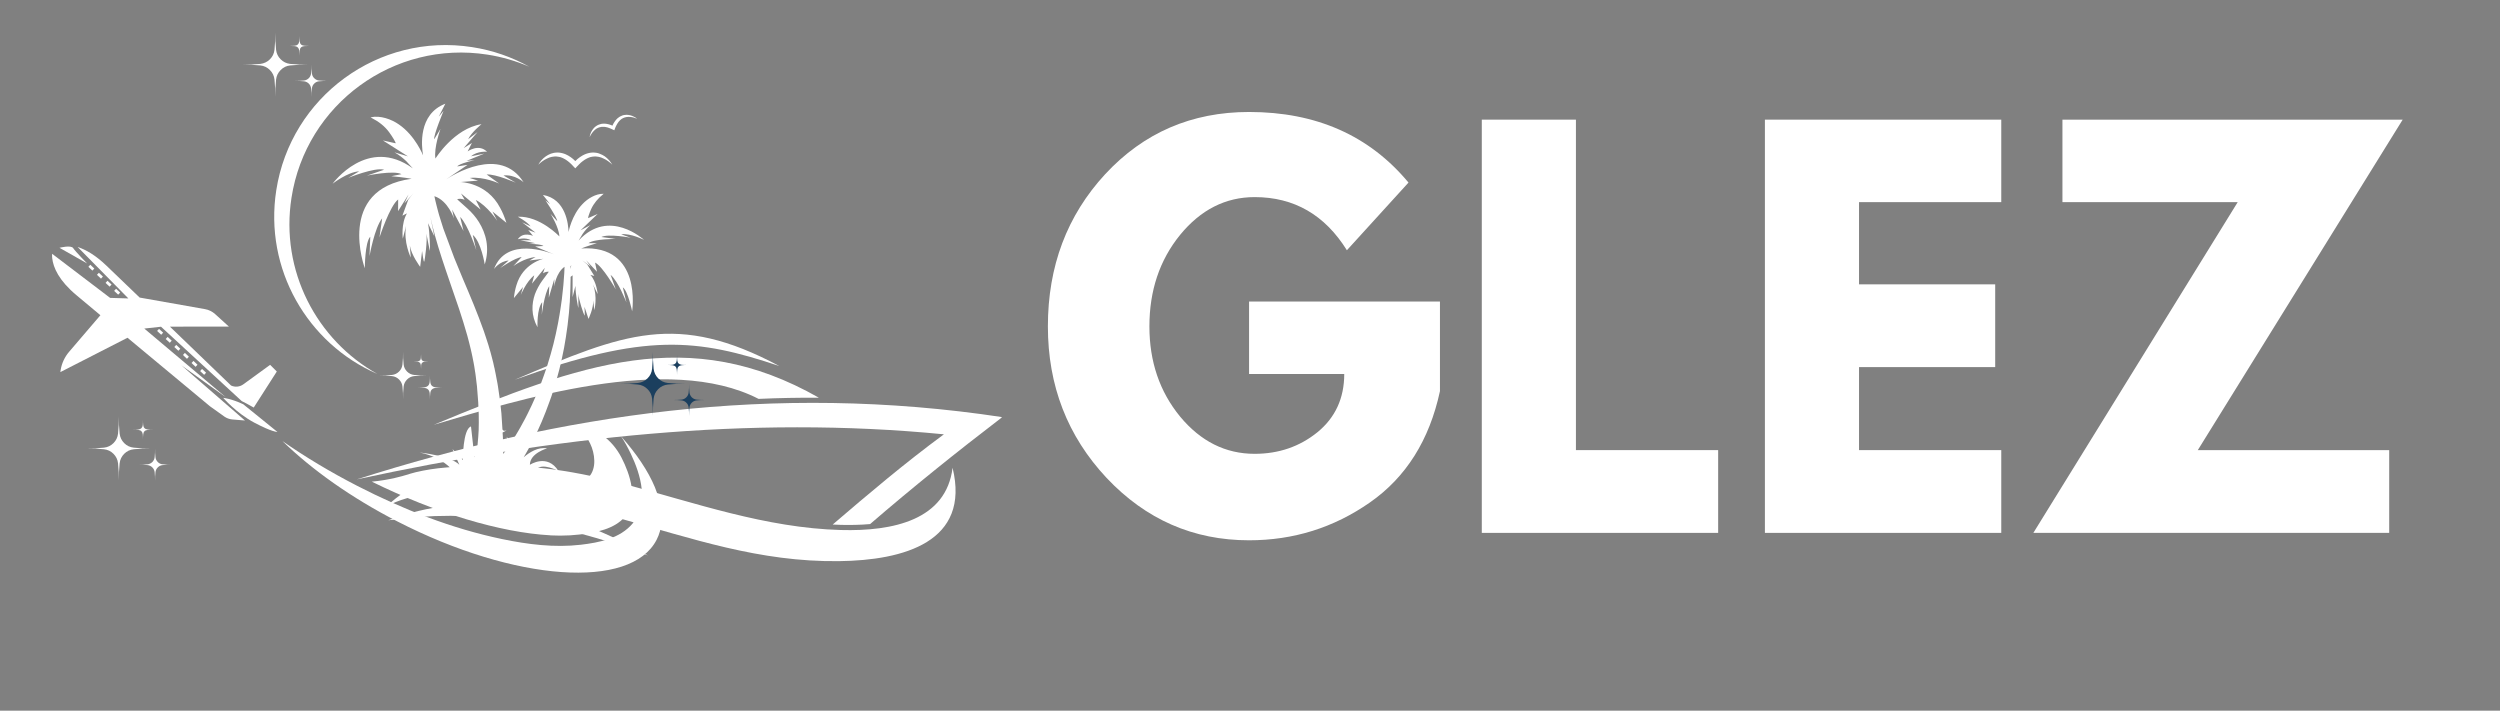
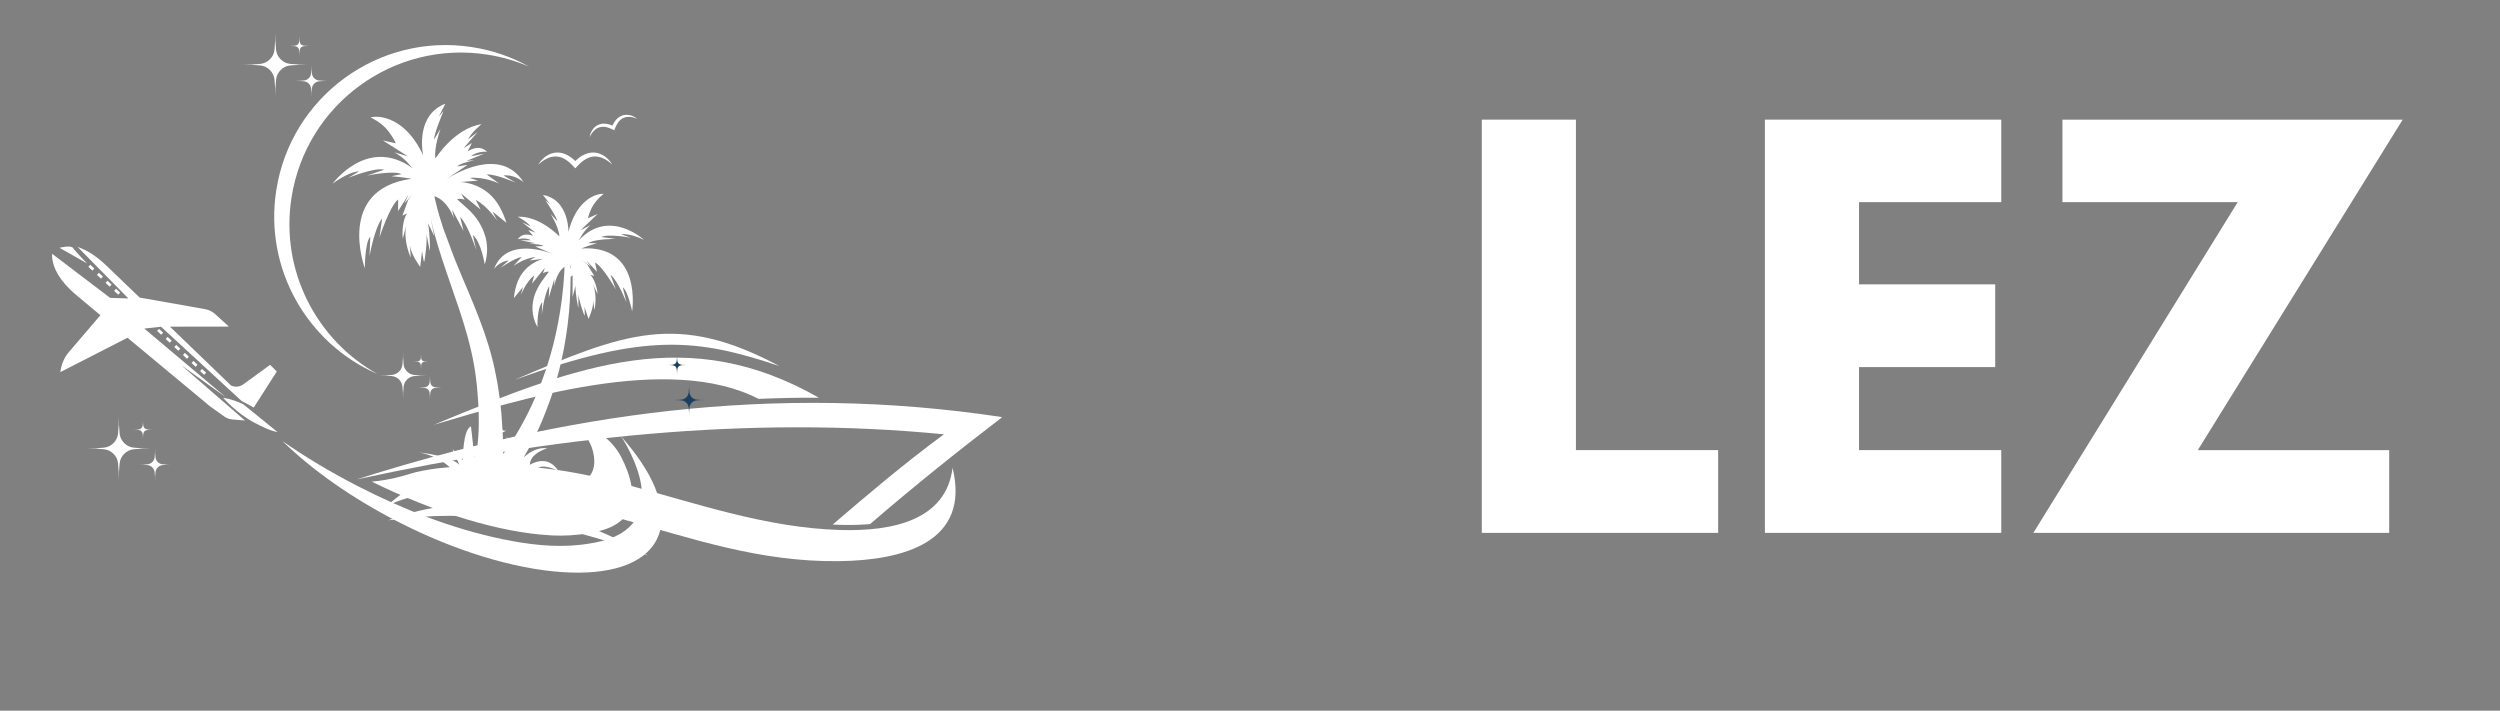
<svg xmlns="http://www.w3.org/2000/svg" width="197" zoomAndPan="magnify" viewBox="0 0 147.75 42" height="56" preserveAspectRatio="xMidYMid meet" version="1.0">
  <rect x="0" y="0" width="147.75" height="42" fill="#808080" stroke="none" />
  <defs>
    <g />
    <clipPath id="daf2a04e76">
      <path d="M 22 27 L 57 27 L 57 33.336 L 22 33.336 Z M 22 27 " clip-rule="nonzero" />
    </clipPath>
    <clipPath id="189da164fc">
      <path d="M 21.082 23 L 59.199 23 L 59.199 32 L 21.082 32 Z M 21.082 23 " clip-rule="nonzero" />
    </clipPath>
    <clipPath id="995ebe8da5">
      <path d="M 3.074 14 L 17 14 L 17 25 L 3.074 25 Z M 3.074 14 " clip-rule="nonzero" />
    </clipPath>
    <clipPath id="33afdf636a">
      <path d="M 3.074 14 L 6 14 L 6 16 L 3.074 16 Z M 3.074 14 " clip-rule="nonzero" />
    </clipPath>
    <clipPath id="8c328ba47c">
      <path d="M 16 25 L 39.188 25 L 39.188 34 L 16 34 Z M 16 25 " clip-rule="nonzero" />
    </clipPath>
    <clipPath id="eacd9d4f41">
      <path d="M 5.129 24.605 L 9 24.605 L 9 28.395 L 5.129 28.395 Z M 5.129 24.605 " clip-rule="nonzero" />
    </clipPath>
    <clipPath id="82e0093de8">
      <path d="M 8 26 L 10.031 26 L 10.031 28.395 L 8 28.395 Z M 8 26 " clip-rule="nonzero" />
    </clipPath>
    <clipPath id="2357a6c285">
      <path d="M 7 24.605 L 10 24.605 L 10 26 L 7 26 Z M 7 24.605 " clip-rule="nonzero" />
    </clipPath>
    <clipPath id="d37842a028">
      <path d="M 14.371 1.922 L 19 1.922 L 19 5.711 L 14.371 5.711 Z M 14.371 1.922 " clip-rule="nonzero" />
    </clipPath>
    <clipPath id="3c96f288f0">
      <path d="M 17 3 L 19.277 3 L 19.277 5.711 L 17 5.711 Z M 17 3 " clip-rule="nonzero" />
    </clipPath>
    <clipPath id="5c363bb3ae">
      <path d="M 36.688 20.781 L 41 20.781 L 41 24.57 L 36.688 24.57 Z M 36.688 20.781 " clip-rule="nonzero" />
    </clipPath>
    <clipPath id="01002e88e4">
      <path d="M 39 22 L 41.594 22 L 41.594 24.57 L 39 24.57 Z M 39 22 " clip-rule="nonzero" />
    </clipPath>
    <clipPath id="20babfd981">
      <path d="M 39 20.781 L 41 20.781 L 41 23 L 39 23 Z M 39 20.781 " clip-rule="nonzero" />
    </clipPath>
    <clipPath id="b1e6475adb">
      <path d="M 22.41 20.781 L 26 20.781 L 26 23.68 L 22.41 23.68 Z M 22.41 20.781 " clip-rule="nonzero" />
    </clipPath>
    <clipPath id="af2624143b">
      <path d="M 24 22 L 26.199 22 L 26.199 23.68 L 24 23.68 Z M 24 22 " clip-rule="nonzero" />
    </clipPath>
    <clipPath id="972d3483a1">
      <path d="M 24 20.781 L 26 20.781 L 26 22 L 24 22 Z M 24 20.781 " clip-rule="nonzero" />
    </clipPath>
  </defs>
  <g fill="#ffffff" fill-opacity="1">
    <g transform="translate(61.242, 31.493)">
      <g>
-         <path d="M 23.859 -13.672 L 23.859 -8.375 C 23.234 -5.477 21.852 -3.285 19.719 -1.797 C 17.582 -0.305 15.203 0.438 12.578 0.438 C 9.285 0.438 6.477 -0.789 4.156 -3.25 C 1.844 -5.719 0.688 -8.703 0.688 -12.203 C 0.688 -15.754 1.816 -18.754 4.078 -21.203 C 6.348 -23.648 9.18 -24.875 12.578 -24.875 C 16.547 -24.875 19.688 -23.484 22 -20.703 L 18.359 -16.703 C 17.055 -18.797 15.238 -19.844 12.906 -19.844 C 11.188 -19.844 9.719 -19.098 8.5 -17.609 C 7.289 -16.117 6.688 -14.316 6.688 -12.203 C 6.688 -10.129 7.289 -8.352 8.5 -6.875 C 9.719 -5.406 11.188 -4.672 12.906 -4.672 C 14.332 -4.672 15.57 -5.098 16.625 -5.953 C 17.676 -6.816 18.203 -7.961 18.203 -9.391 L 12.578 -9.391 L 12.578 -13.672 Z M 23.859 -13.672 " />
-       </g>
+         </g>
    </g>
  </g>
  <g fill="#ffffff" fill-opacity="1">
    <g transform="translate(85.793, 31.493)">
      <g>
        <path d="M 7.344 -24.422 L 7.344 -4.891 L 15.75 -4.891 L 15.75 0 L 1.781 0 L 1.781 -24.422 Z M 7.344 -24.422 " />
      </g>
    </g>
  </g>
  <g fill="#ffffff" fill-opacity="1">
    <g transform="translate(102.525, 31.493)">
      <g>
        <path d="M 15.75 -24.422 L 15.75 -19.547 L 7.344 -19.547 L 7.344 -14.688 L 15.391 -14.688 L 15.391 -9.797 L 7.344 -9.797 L 7.344 -4.891 L 15.75 -4.891 L 15.75 0 L 1.781 0 L 1.781 -24.422 Z M 15.75 -24.422 " />
      </g>
    </g>
  </g>
  <g fill="#ffffff" fill-opacity="1">
    <g transform="translate(119.702, 31.493)">
      <g>
        <path d="M 22.297 -24.422 L 10.188 -4.891 L 21.5 -4.891 L 21.5 0 L 0.469 0 L 12.547 -19.547 L 2.188 -19.547 L 2.188 -24.422 Z M 22.297 -24.422 " />
      </g>
    </g>
  </g>
  <path fill="#ffffff" d="M 22.945 30.75 C 27.633 28.973 32.75 29.668 38.293 32.828 C 32.895 30.766 27.773 30.039 22.945 30.75 " fill-opacity="1" fill-rule="evenodd" />
  <g clip-path="url(#daf2a04e76)">
    <path fill="#ffffff" d="M 22.863 29.91 C 25.695 28.457 30.469 28.934 36.43 30.582 C 40.914 31.824 44.855 33.219 49.582 33.164 C 53.418 33.117 57.367 32.027 56.297 27.645 C 55.922 30.723 52.805 31.41 49.691 31.324 C 45.258 31.203 41.051 29.711 36.812 28.582 C 30.148 26.812 25.578 27.34 22.863 29.91 " fill-opacity="1" fill-rule="evenodd" />
  </g>
  <g clip-path="url(#189da164fc)">
    <path fill="#ffffff" d="M 21.082 28.332 C 32.648 25.836 44.215 24.531 55.785 25.668 C 53.477 27.367 51.336 29.18 49.211 31 C 49.375 31.008 49.535 31.012 49.699 31.02 C 50.227 31.031 50.82 31.027 51.422 30.973 C 53.918 28.82 56.531 26.719 59.234 24.652 C 45.645 22.594 33.176 24.488 21.082 28.332 " fill-opacity="1" fill-rule="evenodd" />
  </g>
  <path fill="#ffffff" d="M 48.395 23.504 C 40.715 19.133 34.34 21.492 25.637 25.105 C 30.527 23.668 39.473 20.816 44.832 23.574 C 46.02 23.52 47.207 23.5 48.395 23.504 " fill-opacity="1" fill-rule="evenodd" />
  <path fill="#ffffff" d="M 46.059 21.633 C 40.023 18.41 36.91 19.672 30.426 22.441 C 38.195 19.637 41.207 20.012 46.059 21.633 " fill-opacity="1" fill-rule="evenodd" />
  <path fill="#ffffff" d="M 35.996 9.469 C 35.922 9.383 35.836 9.312 35.746 9.242 C 35.652 9.18 35.551 9.125 35.441 9.086 C 35.387 9.062 35.332 9.047 35.273 9.035 C 35.242 9.031 35.215 9.027 35.184 9.023 C 35.156 9.02 35.125 9.016 35.098 9.016 C 35.035 9.012 34.977 9.02 34.918 9.023 L 34.828 9.039 L 34.742 9.059 C 34.711 9.066 34.684 9.078 34.656 9.086 C 34.629 9.098 34.602 9.105 34.574 9.117 L 34.492 9.156 C 34.469 9.168 34.441 9.184 34.418 9.195 C 34.363 9.223 34.316 9.258 34.27 9.289 C 34.223 9.324 34.18 9.359 34.133 9.395 C 34.09 9.434 34.047 9.473 34.008 9.512 L 34 9.52 L 33.992 9.512 L 33.867 9.395 C 33.82 9.359 33.777 9.324 33.73 9.289 C 33.68 9.258 33.637 9.223 33.582 9.195 C 33.559 9.184 33.531 9.168 33.504 9.156 L 33.426 9.117 C 33.398 9.105 33.371 9.098 33.344 9.086 C 33.312 9.078 33.285 9.066 33.258 9.059 L 33.172 9.039 L 33.082 9.023 C 33.023 9.016 32.961 9.012 32.902 9.016 C 32.871 9.016 32.844 9.02 32.812 9.023 C 32.785 9.027 32.754 9.027 32.727 9.035 C 32.668 9.047 32.609 9.062 32.555 9.082 C 32.445 9.125 32.344 9.18 32.254 9.242 C 32.16 9.309 32.078 9.383 32.004 9.465 C 31.93 9.551 31.863 9.637 31.812 9.734 C 31.891 9.656 31.973 9.59 32.059 9.527 C 32.102 9.5 32.145 9.469 32.191 9.441 C 32.234 9.414 32.281 9.391 32.328 9.371 C 32.418 9.324 32.516 9.289 32.613 9.27 C 32.66 9.262 32.707 9.254 32.758 9.25 C 32.781 9.246 32.805 9.246 32.828 9.246 C 32.852 9.246 32.875 9.246 32.898 9.25 C 32.949 9.254 32.996 9.262 33.043 9.27 L 33.109 9.285 L 33.18 9.309 C 33.203 9.316 33.223 9.328 33.246 9.336 C 33.266 9.348 33.289 9.355 33.312 9.367 L 33.375 9.402 C 33.395 9.414 33.418 9.426 33.438 9.438 C 33.48 9.465 33.52 9.496 33.559 9.523 C 33.598 9.555 33.637 9.586 33.672 9.617 L 33.785 9.723 L 33.887 9.832 L 34 9.949 L 34.109 9.832 L 34.215 9.723 L 34.324 9.617 C 34.363 9.586 34.402 9.551 34.441 9.523 C 34.48 9.496 34.52 9.465 34.562 9.438 C 34.582 9.426 34.602 9.414 34.625 9.402 L 34.688 9.367 C 34.707 9.355 34.73 9.348 34.754 9.336 C 34.777 9.328 34.797 9.316 34.82 9.309 L 34.887 9.285 L 34.957 9.27 C 35.004 9.262 35.051 9.25 35.098 9.25 C 35.121 9.246 35.145 9.246 35.172 9.246 C 35.195 9.246 35.219 9.246 35.242 9.25 C 35.289 9.254 35.34 9.262 35.387 9.27 C 35.484 9.289 35.578 9.324 35.672 9.371 C 35.719 9.391 35.766 9.414 35.809 9.441 C 35.855 9.469 35.895 9.5 35.941 9.527 C 36.027 9.59 36.109 9.656 36.188 9.734 C 36.133 9.637 36.066 9.551 35.996 9.469 " fill-opacity="1" fill-rule="nonzero" />
  <path fill="#ffffff" d="M 37.461 6.895 C 37.395 6.859 37.324 6.832 37.246 6.812 C 37.172 6.793 37.094 6.785 37.012 6.785 C 36.973 6.785 36.934 6.789 36.891 6.797 C 36.871 6.801 36.852 6.805 36.832 6.809 C 36.812 6.812 36.793 6.82 36.773 6.828 C 36.734 6.84 36.695 6.859 36.66 6.879 L 36.605 6.91 L 36.559 6.945 C 36.539 6.957 36.523 6.969 36.508 6.98 C 36.492 6.996 36.477 7.008 36.465 7.023 L 36.422 7.066 C 36.406 7.082 36.395 7.098 36.383 7.113 C 36.355 7.145 36.336 7.176 36.312 7.211 C 36.289 7.242 36.27 7.277 36.25 7.312 C 36.23 7.348 36.215 7.383 36.199 7.418 L 36.195 7.422 L 36.188 7.422 L 36.078 7.379 C 36.043 7.367 36.004 7.355 35.965 7.344 C 35.926 7.336 35.887 7.324 35.848 7.32 C 35.828 7.32 35.809 7.316 35.789 7.312 L 35.727 7.309 C 35.707 7.309 35.688 7.309 35.664 7.309 C 35.645 7.312 35.625 7.309 35.605 7.312 L 35.543 7.32 L 35.484 7.336 C 35.445 7.348 35.402 7.359 35.367 7.375 C 35.348 7.383 35.328 7.391 35.312 7.402 C 35.293 7.41 35.273 7.422 35.258 7.434 C 35.223 7.453 35.191 7.477 35.16 7.504 C 35.102 7.559 35.051 7.617 35.008 7.684 C 34.965 7.75 34.93 7.816 34.902 7.887 C 34.875 7.957 34.855 8.031 34.848 8.105 C 34.875 8.039 34.914 7.973 34.953 7.914 C 34.973 7.883 34.992 7.855 35.016 7.824 C 35.039 7.797 35.062 7.77 35.086 7.746 C 35.133 7.695 35.188 7.648 35.242 7.609 C 35.273 7.594 35.301 7.574 35.332 7.562 C 35.348 7.555 35.363 7.547 35.375 7.543 C 35.391 7.535 35.406 7.531 35.422 7.527 C 35.453 7.516 35.488 7.508 35.52 7.504 L 35.566 7.496 L 35.617 7.496 C 35.633 7.492 35.648 7.496 35.668 7.496 C 35.684 7.496 35.699 7.496 35.715 7.496 L 35.766 7.504 C 35.781 7.504 35.797 7.512 35.816 7.512 C 35.848 7.52 35.883 7.527 35.914 7.535 C 35.945 7.547 35.98 7.559 36.012 7.57 L 36.109 7.609 L 36.203 7.652 L 36.305 7.699 L 36.344 7.598 L 36.383 7.5 L 36.43 7.406 C 36.445 7.375 36.461 7.344 36.48 7.316 C 36.5 7.289 36.516 7.258 36.535 7.234 C 36.547 7.219 36.555 7.203 36.566 7.191 L 36.598 7.156 C 36.609 7.141 36.621 7.129 36.633 7.117 C 36.645 7.105 36.656 7.094 36.668 7.086 L 36.746 7.023 C 36.777 7.008 36.805 6.992 36.832 6.977 C 36.848 6.969 36.863 6.965 36.879 6.957 C 36.895 6.953 36.91 6.945 36.926 6.941 C 36.957 6.93 36.992 6.926 37.023 6.918 C 37.09 6.906 37.16 6.906 37.23 6.91 C 37.266 6.914 37.301 6.918 37.336 6.922 C 37.371 6.93 37.406 6.938 37.441 6.945 C 37.512 6.965 37.582 6.988 37.652 7.016 C 37.594 6.969 37.531 6.926 37.461 6.895 " fill-opacity="1" fill-rule="nonzero" />
  <path fill="#ffffff" d="M 17.227 11.688 C 18.086 6.152 23.27 2.367 28.801 3.227 C 29.676 3.363 30.508 3.609 31.281 3.945 C 30.262 3.375 29.125 2.973 27.902 2.785 C 22.371 1.922 17.188 5.711 16.328 11.242 C 15.602 15.898 18.172 20.309 22.305 22.102 C 18.707 20.094 16.555 15.996 17.227 11.688 " fill-opacity="1" fill-rule="nonzero" />
  <path fill="#ffffff" d="M 13.191 23.512 C 13.191 23.512 13.672 23.559 14.375 23.891 L 16.395 25.527 C 16.395 25.527 16.102 25.547 15.027 24.977 C 13.957 24.406 13.191 23.512 13.191 23.512 " fill-opacity="1" fill-rule="nonzero" />
  <g clip-path="url(#995ebe8da5)">
    <path fill="#ffffff" d="M 7.586 17.637 L 4.59 14.598 C 5.074 14.754 5.645 15.082 6.289 15.699 C 6.828 16.215 7.516 16.879 8.254 17.586 L 12.117 18.27 C 12.344 18.309 12.551 18.414 12.723 18.57 L 13.527 19.301 L 10.043 19.305 C 11.902 21.09 13.59 22.715 13.656 22.785 C 13.891 22.895 14.168 22.867 14.379 22.715 L 15.965 21.562 L 16.359 21.957 L 14.996 24.086 C 14.781 23.961 14.52 23.824 14.285 23.703 L 9.516 19.309 L 8.527 19.418 L 13.355 23.484 L 10.719 21.59 L 14.477 24.852 L 13.723 24.789 C 13.555 24.773 13.398 24.715 13.262 24.621 L 12.41 24.012 C 12.324 23.945 9.871 21.906 7.535 19.961 L 3.566 21.992 L 3.586 21.859 C 3.652 21.465 3.824 21.094 4.086 20.789 L 5.934 18.629 C 5.41 18.191 4.934 17.793 4.531 17.457 C 3.48 16.582 3.148 15.816 3.086 15.258 C 3.074 15.172 3.074 15.086 3.082 15 L 6.508 17.605 L 7.586 17.637 " fill-opacity="1" fill-rule="nonzero" />
  </g>
  <path fill="#ffffff" d="M 11.828 21.93 L 12.066 22.152 L 12.18 22.027 L 11.941 21.805 L 11.828 21.93 " fill-opacity="1" fill-rule="nonzero" />
  <path fill="#ffffff" d="M 11.32 21.453 L 11.559 21.68 L 11.672 21.555 L 11.434 21.332 L 11.32 21.453 " fill-opacity="1" fill-rule="nonzero" />
  <path fill="#ffffff" d="M 10.812 20.98 L 11.051 21.207 L 11.164 21.082 L 10.926 20.855 L 10.812 20.98 " fill-opacity="1" fill-rule="nonzero" />
  <path fill="#ffffff" d="M 10.301 20.508 L 10.543 20.73 L 10.656 20.609 L 10.414 20.383 L 10.301 20.508 " fill-opacity="1" fill-rule="nonzero" />
  <path fill="#ffffff" d="M 9.793 20.035 L 10.035 20.258 L 10.148 20.133 L 9.906 19.91 L 9.793 20.035 " fill-opacity="1" fill-rule="nonzero" />
  <path fill="#ffffff" d="M 9.285 19.559 L 9.527 19.785 L 9.641 19.66 L 9.398 19.438 L 9.285 19.559 " fill-opacity="1" fill-rule="nonzero" />
  <path fill="#ffffff" d="M 6.746 17.191 L 6.984 17.414 L 7.102 17.293 L 6.859 17.066 L 6.746 17.191 " fill-opacity="1" fill-rule="nonzero" />
  <path fill="#ffffff" d="M 6.238 16.719 L 6.477 16.941 L 6.594 16.816 L 6.352 16.594 L 6.238 16.719 " fill-opacity="1" fill-rule="nonzero" />
  <path fill="#ffffff" d="M 5.73 16.242 L 5.969 16.469 L 6.082 16.344 L 5.844 16.121 L 5.73 16.242 " fill-opacity="1" fill-rule="nonzero" />
  <path fill="#ffffff" d="M 5.223 15.77 L 5.461 15.992 L 5.574 15.871 L 5.336 15.645 L 5.223 15.77 " fill-opacity="1" fill-rule="nonzero" />
  <g clip-path="url(#33afdf636a)">
    <path fill="#ffffff" d="M 3.516 14.645 C 3.516 14.645 4.203 14.465 4.328 14.668 C 4.457 14.867 5.148 15.57 5.148 15.57 L 3.516 14.645 " fill-opacity="1" fill-rule="nonzero" />
  </g>
  <g clip-path="url(#8c328ba47c)">
    <path fill="#ffffff" d="M 21.121 28.719 C 23.82 30.105 26.691 31.238 29.672 31.859 C 31.191 32.176 32.766 32.375 34.32 32.195 C 35.414 32.066 36.648 31.824 37.391 30.934 C 38.371 29.762 37.871 28.051 37.281 26.82 C 37.109 26.461 36.922 26.105 36.695 25.777 C 37.617 26.812 38.305 27.836 38.703 28.793 C 38.828 29.098 38.93 29.398 38.996 29.688 C 39.188 30.508 39.137 31.262 38.805 31.902 C 37.285 34.867 30.422 34.383 23.484 30.816 C 20.758 29.418 18.426 27.754 16.691 26.066 C 18.027 26.996 19.516 27.895 21.121 28.719 " fill-opacity="1" fill-rule="nonzero" />
  </g>
  <path fill="#ffffff" d="M 25.375 12.523 C 25.367 12.477 25.359 12.43 25.348 12.383 Z M 33.715 15.895 L 33.762 15.672 L 33.715 15.746 C 33.715 15.789 33.715 15.84 33.715 15.895 Z M 34.41 13.855 C 34.297 14.02 34.227 14.152 34.203 14.199 C 34.227 14.152 34.297 14.02 34.41 13.855 Z M 24.012 9.527 C 24.211 9.719 24.344 9.879 24.387 9.934 C 24.344 9.879 24.211 9.719 24.012 9.527 Z M 20.582 10.512 L 21.227 10.125 C 20.539 10.164 19.656 10.859 19.656 10.859 C 19.656 10.859 21.719 8.004 24.402 9.953 C 24.402 9.953 24.242 9.789 24.012 9.527 C 23.832 9.355 23.594 9.16 23.316 9.004 L 24.113 9.242 L 22.629 8.301 C 22.656 8.305 22.688 8.312 22.719 8.32 L 23.383 8.469 C 23.398 8.434 23.238 8.141 23 7.816 C 22.734 7.453 22.375 7.18 21.973 6.977 C 21.949 6.961 21.926 6.949 21.902 6.934 C 21.91 6.934 21.914 6.93 21.922 6.93 C 21.895 6.93 21.879 6.93 21.879 6.93 C 21.895 6.93 21.91 6.93 21.926 6.93 C 22.469 6.809 23.137 7.047 23.574 7.355 C 24.543 8.016 25.004 9.184 25.004 9.184 C 24.91 8.648 24.699 6.75 26.32 6.129 L 25.93 6.895 L 26.215 6.555 C 26.215 6.555 25.605 8.008 25.664 8.23 L 26.035 7.613 C 26.035 7.613 25.629 8.727 25.734 9.371 C 25.734 9.371 26.836 7.586 28.457 7.34 C 28.457 7.34 27.852 7.828 27.668 8.227 L 28.223 7.805 L 27.402 8.754 L 27.891 8.449 L 27.637 8.949 C 27.637 8.949 28.289 8.469 28.785 8.969 C 28.785 8.969 28.23 8.906 27.832 9.238 L 28.625 9.078 L 27.57 9.508 L 28.055 9.461 C 28.055 9.461 27.137 9.66 27.023 9.836 L 27.637 9.742 L 26.785 10.316 L 26.367 10.602 C 26.719 10.367 29.566 8.574 30.945 10.773 C 30.945 10.773 30.438 10.293 29.754 10.371 L 30.484 10.797 C 30.484 10.797 29.285 10.273 28.762 10.312 L 29.5 10.848 C 29.5 10.848 28.621 10.426 27.758 10.516 L 28.254 10.676 L 27.211 10.758 C 27.211 10.758 28.77 10.777 29.555 12.277 C 29.695 12.527 29.82 12.824 29.93 13.168 L 29.105 12.5 L 29.387 13.051 C 29.387 13.051 28.805 12.164 28.121 11.82 L 28.406 12.387 L 27.246 11.434 L 27.461 11.805 C 27.301 11.746 27.145 11.727 27.016 11.777 L 27.625 12.324 C 27.887 12.559 28.117 12.824 28.305 13.125 C 28.715 13.789 28.957 14.637 28.648 15.629 C 28.648 15.629 28.434 14.281 27.941 13.883 L 28.148 14.785 C 28.148 14.785 27.672 13.305 27.195 12.82 L 27.395 13.652 L 26.723 12.387 L 26.828 12.91 C 26.828 12.91 26.484 11.859 25.672 11.594 C 25.691 11.672 25.711 11.762 25.73 11.859 C 25.746 11.918 25.762 11.984 25.777 12.051 C 25.785 12.082 25.793 12.117 25.801 12.148 C 25.809 12.184 25.816 12.219 25.828 12.254 C 25.848 12.328 25.867 12.402 25.887 12.48 C 25.906 12.555 25.93 12.637 25.953 12.719 C 26.023 12.961 26.105 13.223 26.199 13.504 L 26.848 15.246 C 27.008 15.645 27.18 16.059 27.359 16.484 C 27.566 16.969 27.781 17.473 27.992 17.992 C 28.203 18.508 28.406 19.039 28.598 19.578 C 28.645 19.715 28.688 19.852 28.734 19.988 C 28.781 20.125 28.824 20.262 28.867 20.398 C 28.887 20.469 28.906 20.535 28.926 20.605 L 28.957 20.707 L 28.988 20.812 C 29.008 20.883 29.023 20.949 29.043 21.02 C 29.062 21.086 29.082 21.16 29.098 21.23 C 29.117 21.301 29.133 21.371 29.152 21.441 C 29.168 21.508 29.184 21.574 29.195 21.641 C 29.203 21.676 29.211 21.707 29.219 21.742 L 29.227 21.766 L 29.234 21.801 L 29.242 21.852 C 29.258 21.918 29.27 21.988 29.285 22.055 C 29.316 22.191 29.34 22.328 29.363 22.465 C 29.375 22.531 29.391 22.598 29.402 22.668 C 29.414 22.734 29.422 22.801 29.434 22.867 C 29.523 23.402 29.586 23.926 29.633 24.426 C 29.66 24.758 29.68 25.078 29.695 25.387 C 29.727 25.418 29.742 25.43 29.777 25.461 C 29.828 25.453 29.887 25.449 29.941 25.445 C 29.941 25.445 29.848 25.477 29.703 25.562 C 29.711 25.645 29.715 25.723 29.719 25.801 C 29.738 26.172 29.742 26.52 29.742 26.832 C 29.832 26.715 29.922 26.586 30.012 26.453 C 30.016 26.215 30 25.977 29.941 25.809 C 29.941 25.809 30.062 25.945 30.176 26.207 C 30.234 26.117 30.293 26.027 30.352 25.934 C 30.395 25.863 30.441 25.789 30.488 25.711 C 30.512 25.676 30.535 25.637 30.555 25.598 C 30.578 25.559 30.602 25.52 30.625 25.48 C 30.672 25.402 30.715 25.32 30.762 25.242 C 30.809 25.16 30.855 25.074 30.898 24.992 C 30.922 24.949 30.945 24.906 30.969 24.863 C 30.992 24.82 31.016 24.777 31.039 24.734 C 31.082 24.648 31.129 24.559 31.172 24.473 C 31.352 24.113 31.527 23.742 31.691 23.352 C 31.73 23.258 31.773 23.16 31.812 23.062 C 31.852 22.961 31.891 22.863 31.93 22.766 C 31.949 22.715 31.969 22.664 31.988 22.617 C 32.008 22.566 32.027 22.516 32.043 22.465 C 32.082 22.363 32.117 22.266 32.152 22.164 C 32.191 22.062 32.223 21.961 32.258 21.859 C 32.289 21.758 32.324 21.656 32.359 21.555 C 32.422 21.352 32.48 21.145 32.543 20.941 C 32.598 20.738 32.652 20.535 32.707 20.336 C 32.754 20.133 32.801 19.934 32.848 19.738 C 32.891 19.539 32.93 19.344 32.969 19.152 C 32.977 19.105 32.988 19.059 32.996 19.012 C 33.004 18.965 33.012 18.918 33.02 18.871 C 33.035 18.777 33.055 18.684 33.07 18.59 C 33.086 18.5 33.102 18.41 33.113 18.32 C 33.129 18.23 33.141 18.145 33.152 18.059 C 33.164 17.969 33.176 17.887 33.188 17.801 C 33.195 17.762 33.199 17.719 33.207 17.676 C 33.211 17.637 33.215 17.598 33.219 17.555 C 33.238 17.395 33.254 17.238 33.27 17.094 C 33.273 17.055 33.277 17.02 33.281 16.984 C 33.285 16.945 33.289 16.91 33.293 16.875 C 33.297 16.809 33.301 16.738 33.309 16.672 C 33.316 16.543 33.328 16.418 33.336 16.305 C 33.34 16.246 33.348 16.191 33.348 16.141 C 33.352 16.086 33.352 16.039 33.355 15.988 C 33.359 15.906 33.363 15.832 33.363 15.766 C 32.852 16.137 32.758 16.922 32.758 16.922 L 32.758 16.492 L 32.434 17.594 L 32.461 16.91 C 32.16 17.363 32.02 18.602 32.02 18.602 L 32.043 17.859 C 31.719 18.25 31.766 19.34 31.766 19.34 C 31.379 18.637 31.418 17.961 31.613 17.391 C 31.699 17.148 31.898 16.781 32.055 16.574 L 32.434 16.062 C 32.324 16.043 32.207 16.082 32.09 16.152 L 32.199 15.828 L 31.441 16.762 L 31.574 16.27 C 31.094 16.648 30.777 17.438 30.777 17.438 L 30.91 16.961 L 30.371 17.617 C 30.398 17.328 30.453 17.074 30.52 16.859 C 30.902 15.555 32.121 15.293 32.121 15.293 L 31.289 15.395 L 31.652 15.191 C 30.961 15.254 30.336 15.727 30.336 15.727 L 30.832 15.191 C 30.414 15.242 29.559 15.844 29.559 15.844 L 30.062 15.395 C 29.516 15.441 29.195 15.898 29.195 15.898 C 29.926 13.957 32.441 14.91 32.754 15.035 L 32.383 14.883 L 31.625 14.566 L 32.121 14.539 C 32.004 14.422 31.254 14.41 31.254 14.41 L 31.641 14.371 L 30.746 14.199 L 31.391 14.199 C 31.027 14.004 30.602 14.141 30.602 14.141 C 30.914 13.672 31.5 13.941 31.5 13.941 L 31.219 13.594 L 31.652 13.75 L 30.859 13.137 L 31.359 13.379 C 31.152 13.098 30.602 12.809 30.602 12.809 C 31.91 12.75 33.059 13.973 33.059 13.973 C 33.039 13.449 32.543 12.641 32.543 12.641 L 32.93 13.066 C 32.941 12.883 32.234 11.84 32.234 11.84 L 32.512 12.062 L 32.086 11.52 C 33.453 11.754 33.59 13.277 33.602 13.711 C 33.602 13.711 33.777 12.723 34.434 12.051 C 34.727 11.738 35.211 11.445 35.656 11.453 C 35.672 11.449 35.684 11.449 35.695 11.445 C 35.695 11.445 35.684 11.449 35.66 11.453 C 35.664 11.453 35.672 11.453 35.676 11.453 C 35.664 11.469 35.648 11.48 35.633 11.492 C 35.34 11.727 35.094 12.016 34.938 12.355 C 34.816 12.633 34.742 12.867 34.758 12.891 L 35.258 12.672 C 35.281 12.66 35.305 12.648 35.324 12.641 L 34.309 13.613 L 34.895 13.301 C 34.703 13.469 34.547 13.66 34.434 13.824 C 34.293 14.062 34.195 14.219 34.195 14.219 C 35.992 12.262 38.062 14.176 38.062 14.176 C 38.062 14.176 37.258 13.77 36.711 13.848 L 37.277 14.051 C 37.277 14.051 35.949 13.797 35.539 14.008 L 36.395 14.121 C 36.395 14.121 35.086 14.113 34.777 14.375 L 35.27 14.375 C 34.73 14.531 34.352 14.684 34.352 14.684 C 37.984 14.453 37.359 18.398 37.359 18.398 C 37.359 18.398 37.113 17.188 36.809 16.984 L 37.023 17.875 C 37.023 17.875 36.535 16.613 36.086 16.242 L 36.395 17.105 C 36.395 17.105 35.609 15.723 35.168 15.52 L 35.281 16.059 L 34.641 15.383 L 34.914 15.762 C 34.711 15.602 34.535 15.473 34.41 15.383 C 34.516 15.465 34.613 15.543 34.703 15.625 L 35.125 16.309 L 34.891 16.246 C 35.27 16.66 35.32 17.379 35.32 17.379 L 35.047 16.816 C 35.332 17.535 35.125 18.332 35.125 18.332 L 35.059 17.754 C 35.082 18.219 34.781 18.848 34.781 18.848 L 34.543 18.133 C 34.543 18.133 34.582 18.684 34.543 18.645 C 34.504 18.602 34.191 17.691 34.18 17.363 C 34.18 17.363 34.188 18.219 34.18 18.203 C 34.168 18.191 34.008 17.391 34.008 16.895 L 33.84 17.562 L 33.84 16.27 C 33.84 16.27 33.781 16.316 33.723 16.363 C 33.723 16.391 33.723 16.422 33.723 16.453 C 33.719 16.566 33.719 16.691 33.715 16.824 C 33.715 16.891 33.715 16.961 33.711 17.031 C 33.711 17.066 33.711 17.102 33.707 17.137 C 33.707 17.176 33.707 17.211 33.703 17.246 C 33.695 17.398 33.688 17.555 33.68 17.715 C 33.68 17.758 33.68 17.797 33.676 17.84 C 33.672 17.883 33.668 17.922 33.664 17.965 C 33.656 18.051 33.652 18.137 33.645 18.227 C 33.637 18.312 33.629 18.402 33.625 18.492 C 33.617 18.586 33.605 18.676 33.594 18.77 C 33.582 18.863 33.574 18.957 33.562 19.055 C 33.559 19.102 33.551 19.148 33.547 19.199 C 33.543 19.246 33.535 19.297 33.527 19.344 C 33.5 19.539 33.473 19.738 33.441 19.941 C 33.406 20.145 33.371 20.352 33.336 20.559 C 33.293 20.77 33.25 20.977 33.207 21.188 C 33.156 21.398 33.109 21.613 33.059 21.824 C 33.027 21.93 33 22.039 32.973 22.145 C 32.945 22.25 32.918 22.355 32.887 22.461 C 32.855 22.566 32.824 22.676 32.793 22.781 C 32.777 22.832 32.762 22.887 32.746 22.938 C 32.727 22.988 32.711 23.043 32.695 23.094 C 32.66 23.199 32.625 23.305 32.594 23.406 C 32.559 23.512 32.52 23.613 32.484 23.715 C 32.34 24.129 32.18 24.523 32.02 24.91 C 31.977 25.004 31.938 25.098 31.895 25.191 C 31.875 25.238 31.852 25.285 31.832 25.332 C 31.812 25.375 31.789 25.422 31.77 25.469 C 31.727 25.559 31.684 25.648 31.641 25.738 C 31.598 25.824 31.555 25.91 31.512 25.996 C 31.492 26.039 31.469 26.082 31.449 26.125 C 31.426 26.164 31.402 26.207 31.383 26.246 C 31.34 26.332 31.297 26.41 31.254 26.492 C 31.211 26.57 31.168 26.648 31.125 26.723 C 31.102 26.762 31.082 26.801 31.059 26.836 C 31.039 26.871 31.016 26.91 30.996 26.945 C 30.98 26.973 30.965 27 30.949 27.027 C 31.281 26.738 31.797 26.402 32.332 26.5 C 32.332 26.5 31.316 26.781 31.316 27.469 C 31.316 27.469 32.344 26.781 33.004 27.836 C 33.004 27.836 32.023 27.309 31.691 27.754 C 31.582 27.898 31.5 28.062 31.434 28.219 C 31.656 28.273 31.883 28.328 32.102 28.383 C 32.246 28.418 32.383 28.449 32.52 28.48 C 32.586 28.496 32.652 28.508 32.715 28.52 L 33.613 28.621 C 33.613 28.621 33.617 28.621 33.617 28.621 C 33.727 28.621 33.832 28.613 33.93 28.602 C 34.023 28.59 34.113 28.57 34.199 28.547 L 34.23 28.539 C 34.242 28.535 34.254 28.531 34.262 28.527 L 34.355 28.492 L 34.363 28.492 C 34.305 28.527 34.348 28.5 34.336 28.508 L 34.367 28.492 C 34.398 28.473 34.43 28.457 34.461 28.441 L 34.484 28.43 L 34.496 28.422 C 34.5 28.422 34.496 28.422 34.5 28.418 C 34.504 28.414 34.512 28.41 34.52 28.41 C 34.531 28.402 34.543 28.395 34.555 28.391 C 34.562 28.387 34.57 28.379 34.578 28.375 L 34.605 28.359 C 34.621 28.348 34.641 28.336 34.652 28.324 C 34.777 28.227 34.879 28.113 34.957 27.973 C 35.035 27.832 35.086 27.664 35.109 27.492 C 35.133 27.316 35.125 27.133 35.102 26.957 C 35.078 26.777 35.031 26.605 34.977 26.449 C 34.918 26.289 34.848 26.145 34.773 26.012 C 34.754 25.98 34.734 25.949 34.715 25.918 C 34.707 25.902 34.695 25.887 34.688 25.871 C 34.676 25.855 34.664 25.84 34.656 25.828 C 34.637 25.797 34.613 25.77 34.594 25.742 C 34.574 25.715 34.555 25.688 34.535 25.664 C 34.523 25.648 34.516 25.637 34.504 25.625 C 34.492 25.613 34.484 25.602 34.473 25.59 C 34.453 25.566 34.43 25.543 34.41 25.523 C 34.371 25.48 34.332 25.441 34.293 25.402 C 34.258 25.367 34.219 25.336 34.184 25.309 C 34.172 25.297 34.16 25.285 34.145 25.277 C 34.145 25.277 34.051 25.207 33.992 25.164 L 33.961 25.145 C 33.953 25.137 33.945 25.133 33.945 25.133 C 33.945 25.133 34.098 25.145 34.301 25.18 C 34.309 25.18 34.312 25.18 34.316 25.184 C 34.324 25.184 34.332 25.184 34.336 25.188 C 34.402 25.199 34.473 25.215 34.547 25.234 C 34.547 25.234 34.547 25.234 34.551 25.234 C 34.625 25.254 34.699 25.277 34.773 25.301 C 35.055 25.398 35.32 25.531 35.566 25.699 C 36.062 26.039 36.453 26.508 36.73 27.043 C 37.242 28.039 37.738 29.527 36.949 30.516 C 36.941 30.523 36.934 30.535 36.926 30.543 C 36.324 31.262 35.234 31.477 34.25 31.59 C 33.883 31.633 33.496 31.656 33.102 31.656 C 32.914 31.656 32.727 31.648 32.531 31.641 L 32.527 31.637 C 29.582 31.477 25.734 30.32 21.973 28.465 C 23.004 28.375 23.871 28.113 23.965 28.082 C 23.965 28.082 23.969 28.082 23.969 28.082 C 24.164 28.02 24.359 27.961 24.562 27.91 C 25.133 27.773 25.742 27.68 26.363 27.629 C 26.438 27.625 26.508 27.617 26.578 27.613 C 26.195 27.254 25.625 26.91 24.797 26.742 C 24.797 26.742 26.66 26.945 27.148 27.469 L 26.742 26.539 L 27.355 27.188 C 27.355 27.188 27.348 25.363 27.836 25.203 L 28.039 27.023 C 28.039 27.023 28.082 26.914 28.172 26.75 C 28.207 26.461 28.242 26.141 28.266 25.797 C 28.273 25.676 28.281 25.551 28.289 25.422 C 28.297 25.125 28.301 24.812 28.293 24.488 C 28.281 24.02 28.254 23.523 28.203 23.012 C 28.199 22.949 28.191 22.887 28.188 22.82 C 28.18 22.758 28.172 22.691 28.164 22.629 C 28.148 22.496 28.137 22.367 28.117 22.234 C 28.105 22.172 28.098 22.105 28.09 22.039 L 28.082 21.988 L 28.078 21.977 L 28.078 21.969 C 28.078 21.961 28.078 21.973 28.078 21.969 L 28.074 21.945 C 28.07 21.91 28.062 21.879 28.059 21.844 C 28.047 21.773 28.035 21.707 28.027 21.641 C 28.016 21.574 28.004 21.508 27.992 21.445 C 27.977 21.379 27.969 21.316 27.953 21.25 C 27.941 21.184 27.926 21.117 27.914 21.051 L 27.891 20.949 L 27.871 20.852 C 27.855 20.785 27.84 20.715 27.824 20.648 C 27.793 20.516 27.762 20.383 27.727 20.25 C 27.691 20.117 27.656 19.984 27.621 19.848 C 27.473 19.316 27.305 18.785 27.133 18.262 C 26.957 17.738 26.777 17.223 26.605 16.723 C 26.434 16.223 26.266 15.738 26.117 15.277 C 25.965 14.812 25.832 14.371 25.719 13.965 C 25.605 13.555 25.516 13.176 25.441 12.84 C 25.43 12.781 25.418 12.727 25.406 12.672 L 25.668 13.961 L 25.293 13.188 C 25.414 13.797 25.418 14.816 25.41 14.832 C 25.402 14.852 25.199 13.805 25.199 13.805 C 25.266 14.207 25.109 15.402 25.07 15.461 C 25.031 15.523 24.945 14.836 24.945 14.836 L 24.832 15.77 C 24.832 15.77 24.305 15.074 24.219 14.5 L 24.277 15.223 C 24.277 15.223 23.828 14.297 24 13.352 L 23.805 14.105 C 23.805 14.105 23.691 13.215 24.051 12.609 L 23.781 12.746 L 24.129 11.801 C 24.215 11.68 24.316 11.559 24.426 11.438 C 24.293 11.578 24.113 11.777 23.902 12.023 L 24.145 11.492 L 23.527 12.477 L 23.531 11.789 C 23.043 12.148 22.426 14.035 22.426 14.035 L 22.586 12.902 C 22.129 13.469 21.84 15.133 21.84 15.133 L 21.883 13.988 C 21.562 14.316 21.562 15.855 21.562 15.855 C 21.562 15.855 19.82 11.176 24.328 10.566 C 24.328 10.566 23.824 10.473 23.125 10.414 L 23.727 10.293 C 23.285 10.047 21.684 10.379 21.684 10.379 L 22.703 10.031 C 22.148 9.871 20.582 10.512 20.582 10.512 " fill-opacity="1" fill-rule="nonzero" />
  <g clip-path="url(#eacd9d4f41)">
    <path fill="#ffffff" d="M 7.07 25.621 C 7.094 25.844 7.184 26.031 7.34 26.188 C 7.496 26.344 7.684 26.434 7.906 26.457 C 8.242 26.492 8.582 26.508 8.918 26.504 C 8.582 26.5 8.242 26.516 7.906 26.551 C 7.684 26.574 7.496 26.664 7.34 26.82 C 7.184 26.977 7.094 27.164 7.07 27.387 C 7.035 27.723 7.02 28.062 7.023 28.398 C 7.027 28.062 7.012 27.723 6.977 27.387 C 6.953 27.164 6.863 26.977 6.707 26.82 C 6.551 26.664 6.363 26.574 6.141 26.551 C 5.805 26.516 5.465 26.5 5.129 26.504 C 5.465 26.508 5.805 26.492 6.141 26.457 C 6.363 26.434 6.551 26.344 6.707 26.188 C 6.863 26.031 6.953 25.844 6.977 25.621 C 7.012 25.285 7.027 24.945 7.023 24.609 C 7.02 24.945 7.035 25.285 7.07 25.621 Z M 7.07 25.621 " fill-opacity="1" fill-rule="nonzero" />
  </g>
  <g clip-path="url(#82e0093de8)">
-     <path fill="#ffffff" d="M 9.188 27.016 C 9.199 27.129 9.246 27.223 9.324 27.305 C 9.402 27.383 9.496 27.43 9.609 27.441 C 9.781 27.457 9.953 27.465 10.121 27.465 C 9.953 27.461 9.781 27.469 9.609 27.488 C 9.496 27.5 9.402 27.543 9.324 27.625 C 9.246 27.703 9.199 27.797 9.188 27.91 C 9.168 28.082 9.16 28.25 9.164 28.422 C 9.164 28.25 9.156 28.082 9.141 27.91 C 9.129 27.797 9.082 27.703 9.004 27.625 C 8.922 27.543 8.828 27.5 8.719 27.488 C 8.547 27.469 8.375 27.461 8.203 27.465 C 8.375 27.465 8.547 27.457 8.719 27.441 C 8.828 27.43 8.922 27.383 9.004 27.305 C 9.082 27.223 9.129 27.129 9.141 27.016 C 9.156 26.848 9.164 26.676 9.164 26.504 C 9.16 26.676 9.168 26.848 9.188 27.016 Z M 9.188 27.016 " fill-opacity="1" fill-rule="nonzero" />
+     <path fill="#ffffff" d="M 9.188 27.016 C 9.199 27.129 9.246 27.223 9.324 27.305 C 9.402 27.383 9.496 27.43 9.609 27.441 C 9.781 27.457 9.953 27.465 10.121 27.465 C 9.953 27.461 9.781 27.469 9.609 27.488 C 9.496 27.5 9.402 27.543 9.324 27.625 C 9.246 27.703 9.199 27.797 9.188 27.91 C 9.168 28.082 9.16 28.25 9.164 28.422 C 9.164 28.25 9.156 28.082 9.141 27.91 C 9.129 27.797 9.082 27.703 9.004 27.625 C 8.922 27.543 8.828 27.5 8.719 27.488 C 8.547 27.469 8.375 27.461 8.203 27.465 C 8.375 27.465 8.547 27.457 8.719 27.441 C 8.828 27.43 8.922 27.383 9.004 27.305 C 9.082 27.223 9.129 27.129 9.141 27.016 C 9.156 26.848 9.164 26.676 9.164 26.504 C 9.16 26.676 9.168 26.848 9.188 27.016 M 9.188 27.016 " fill-opacity="1" fill-rule="nonzero" />
  </g>
  <g clip-path="url(#2357a6c285)">
    <path fill="#ffffff" d="M 8.465 25.125 C 8.48 25.277 8.566 25.363 8.723 25.383 C 8.828 25.391 8.934 25.398 9.035 25.395 C 8.934 25.395 8.828 25.398 8.723 25.41 C 8.566 25.426 8.48 25.512 8.465 25.668 C 8.453 25.773 8.449 25.879 8.449 25.98 C 8.453 25.879 8.445 25.773 8.438 25.668 C 8.418 25.512 8.332 25.426 8.18 25.41 C 8.074 25.398 7.969 25.395 7.863 25.395 C 7.969 25.398 8.074 25.391 8.18 25.383 C 8.332 25.363 8.418 25.277 8.438 25.125 C 8.445 25.02 8.453 24.914 8.449 24.809 C 8.449 24.914 8.453 25.02 8.465 25.125 Z M 8.465 25.125 " fill-opacity="1" fill-rule="nonzero" />
  </g>
  <g clip-path="url(#d37842a028)">
    <path fill="#ffffff" d="M 16.316 2.941 C 16.34 3.16 16.43 3.348 16.586 3.504 C 16.742 3.66 16.93 3.75 17.148 3.777 C 17.488 3.809 17.824 3.824 18.164 3.82 C 17.824 3.82 17.488 3.836 17.148 3.867 C 16.93 3.891 16.742 3.98 16.586 4.141 C 16.43 4.297 16.34 4.484 16.316 4.703 C 16.281 5.039 16.266 5.379 16.27 5.719 C 16.27 5.379 16.258 5.039 16.223 4.703 C 16.199 4.484 16.109 4.297 15.953 4.141 C 15.797 3.98 15.605 3.891 15.387 3.867 C 15.051 3.836 14.711 3.82 14.371 3.82 C 14.711 3.824 15.051 3.809 15.387 3.777 C 15.605 3.75 15.797 3.66 15.953 3.504 C 16.109 3.348 16.199 3.16 16.223 2.941 C 16.258 2.602 16.27 2.266 16.27 1.926 C 16.266 2.266 16.281 2.602 16.316 2.941 Z M 16.316 2.941 " fill-opacity="1" fill-rule="nonzero" />
  </g>
  <g clip-path="url(#3c96f288f0)">
    <path fill="#ffffff" d="M 18.434 4.336 C 18.445 4.445 18.488 4.543 18.57 4.621 C 18.648 4.699 18.742 4.746 18.855 4.758 C 19.027 4.773 19.195 4.781 19.367 4.781 C 19.195 4.781 19.027 4.789 18.855 4.805 C 18.742 4.816 18.648 4.863 18.57 4.941 C 18.488 5.02 18.445 5.117 18.434 5.227 C 18.414 5.398 18.406 5.57 18.41 5.742 C 18.41 5.57 18.402 5.398 18.387 5.227 C 18.371 5.117 18.328 5.02 18.25 4.941 C 18.168 4.863 18.074 4.816 17.961 4.805 C 17.793 4.789 17.621 4.781 17.449 4.781 C 17.621 4.781 17.793 4.773 17.961 4.758 C 18.074 4.746 18.168 4.699 18.25 4.621 C 18.328 4.543 18.371 4.445 18.387 4.336 C 18.402 4.164 18.41 3.992 18.41 3.82 C 18.406 3.992 18.414 4.164 18.434 4.336 Z M 18.434 4.336 " fill-opacity="1" fill-rule="nonzero" />
  </g>
  <path fill="#ffffff" d="M 17.711 2.441 C 17.727 2.598 17.812 2.684 17.969 2.699 C 18.074 2.711 18.176 2.715 18.281 2.715 C 18.176 2.715 18.074 2.719 17.969 2.727 C 17.812 2.746 17.727 2.832 17.711 2.988 C 17.699 3.09 17.695 3.195 17.695 3.301 C 17.695 3.195 17.691 3.09 17.684 2.988 C 17.664 2.832 17.578 2.746 17.426 2.727 C 17.32 2.719 17.215 2.715 17.109 2.715 C 17.215 2.715 17.32 2.711 17.426 2.699 C 17.578 2.684 17.664 2.598 17.684 2.441 C 17.691 2.336 17.695 2.234 17.695 2.129 C 17.695 2.234 17.699 2.336 17.711 2.441 Z M 17.711 2.441 " fill-opacity="1" fill-rule="nonzero" />
  <g clip-path="url(#5c363bb3ae)">
-     <path fill="#1b3f5e" d="M 38.629 21.797 C 38.656 22.02 38.746 22.207 38.902 22.363 C 39.059 22.52 39.246 22.609 39.465 22.633 C 39.805 22.668 40.141 22.684 40.48 22.68 C 40.141 22.676 39.805 22.691 39.465 22.727 C 39.246 22.75 39.059 22.84 38.902 22.996 C 38.746 23.152 38.656 23.34 38.629 23.562 C 38.598 23.898 38.582 24.238 38.586 24.574 C 38.586 24.238 38.57 23.898 38.539 23.562 C 38.516 23.34 38.426 23.152 38.266 22.996 C 38.109 22.84 37.922 22.75 37.703 22.727 C 37.367 22.691 37.027 22.676 36.688 22.68 C 37.027 22.684 37.367 22.668 37.703 22.633 C 37.922 22.609 38.109 22.52 38.266 22.363 C 38.426 22.207 38.516 22.02 38.539 21.797 C 38.57 21.461 38.586 21.121 38.586 20.785 C 38.582 21.121 38.598 21.461 38.629 21.797 Z M 38.629 21.797 " fill-opacity="1" fill-rule="nonzero" />
-   </g>
+     </g>
  <g clip-path="url(#01002e88e4)">
    <path fill="#1b3f5e" d="M 40.746 23.191 C 40.762 23.305 40.805 23.398 40.883 23.48 C 40.965 23.559 41.059 23.605 41.172 23.617 C 41.34 23.633 41.512 23.641 41.684 23.641 C 41.512 23.637 41.34 23.645 41.172 23.664 C 41.059 23.676 40.965 23.719 40.883 23.801 C 40.805 23.879 40.762 23.973 40.746 24.086 C 40.73 24.258 40.723 24.426 40.723 24.598 C 40.727 24.426 40.719 24.258 40.699 24.086 C 40.688 23.973 40.645 23.879 40.562 23.801 C 40.484 23.719 40.391 23.676 40.277 23.664 C 40.109 23.645 39.938 23.637 39.766 23.641 C 39.938 23.641 40.109 23.633 40.277 23.617 C 40.391 23.605 40.484 23.559 40.562 23.48 C 40.645 23.398 40.688 23.305 40.699 23.191 C 40.719 23.023 40.727 22.852 40.723 22.68 C 40.723 22.852 40.73 23.023 40.746 23.191 Z M 40.746 23.191 " fill-opacity="1" fill-rule="nonzero" />
  </g>
  <g clip-path="url(#20babfd981)">
    <path fill="#1b3f5e" d="M 40.027 21.301 C 40.043 21.453 40.129 21.539 40.285 21.559 C 40.391 21.566 40.492 21.574 40.598 21.57 C 40.492 21.57 40.391 21.574 40.285 21.586 C 40.129 21.602 40.043 21.688 40.027 21.844 C 40.016 21.949 40.012 22.055 40.012 22.156 C 40.012 22.055 40.008 21.949 39.996 21.844 C 39.98 21.688 39.895 21.602 39.738 21.586 C 39.637 21.574 39.531 21.57 39.426 21.57 C 39.531 21.574 39.637 21.566 39.738 21.559 C 39.895 21.539 39.98 21.453 39.996 21.301 C 40.008 21.195 40.012 21.09 40.012 20.984 C 40.012 21.09 40.016 21.195 40.027 21.301 Z M 40.027 21.301 " fill-opacity="1" fill-rule="nonzero" />
  </g>
  <g clip-path="url(#b1e6475adb)">
    <path fill="#ffffff" d="M 23.855 21.539 C 23.871 21.703 23.941 21.84 24.055 21.957 C 24.172 22.074 24.312 22.141 24.477 22.16 C 24.727 22.184 24.977 22.195 25.23 22.191 C 24.977 22.191 24.727 22.203 24.477 22.227 C 24.312 22.246 24.172 22.312 24.055 22.43 C 23.941 22.547 23.871 22.684 23.855 22.848 C 23.828 23.098 23.816 23.352 23.82 23.602 C 23.824 23.352 23.812 23.098 23.785 22.848 C 23.77 22.684 23.699 22.547 23.586 22.43 C 23.469 22.312 23.328 22.246 23.164 22.227 C 22.914 22.203 22.664 22.191 22.41 22.191 C 22.664 22.195 22.914 22.184 23.164 22.16 C 23.328 22.141 23.469 22.074 23.586 21.957 C 23.699 21.84 23.77 21.703 23.785 21.539 C 23.812 21.289 23.824 21.035 23.82 20.785 C 23.816 21.035 23.828 21.289 23.855 21.539 Z M 23.855 21.539 " fill-opacity="1" fill-rule="nonzero" />
  </g>
  <g clip-path="url(#af2624143b)">
    <path fill="#ffffff" d="M 25.43 22.574 C 25.449 22.766 25.555 22.867 25.742 22.891 C 25.871 22.902 25.996 22.906 26.125 22.906 C 25.996 22.906 25.871 22.91 25.742 22.926 C 25.555 22.945 25.449 23.051 25.43 23.238 C 25.414 23.363 25.41 23.492 25.41 23.621 C 25.41 23.492 25.406 23.363 25.395 23.238 C 25.371 23.051 25.27 22.945 25.078 22.926 C 24.953 22.91 24.824 22.906 24.699 22.906 C 24.824 22.906 24.953 22.902 25.078 22.891 C 25.27 22.867 25.371 22.766 25.395 22.574 C 25.406 22.449 25.414 22.32 25.41 22.191 C 25.41 22.32 25.414 22.449 25.43 22.574 Z M 25.43 22.574 " fill-opacity="1" fill-rule="nonzero" />
  </g>
  <g clip-path="url(#972d3483a1)">
    <path fill="#ffffff" d="M 24.891 21.168 C 24.906 21.281 24.969 21.348 25.086 21.359 C 25.16 21.367 25.238 21.371 25.316 21.371 C 25.238 21.371 25.16 21.371 25.086 21.379 C 24.969 21.395 24.906 21.457 24.891 21.574 C 24.883 21.648 24.883 21.727 24.883 21.805 C 24.883 21.727 24.879 21.648 24.871 21.574 C 24.859 21.457 24.793 21.395 24.68 21.379 C 24.602 21.371 24.523 21.371 24.445 21.371 C 24.523 21.371 24.602 21.367 24.68 21.359 C 24.793 21.348 24.859 21.281 24.871 21.168 C 24.879 21.09 24.883 21.012 24.883 20.934 C 24.883 21.012 24.883 21.09 24.891 21.168 Z M 24.891 21.168 " fill-opacity="1" fill-rule="nonzero" />
  </g>
</svg>